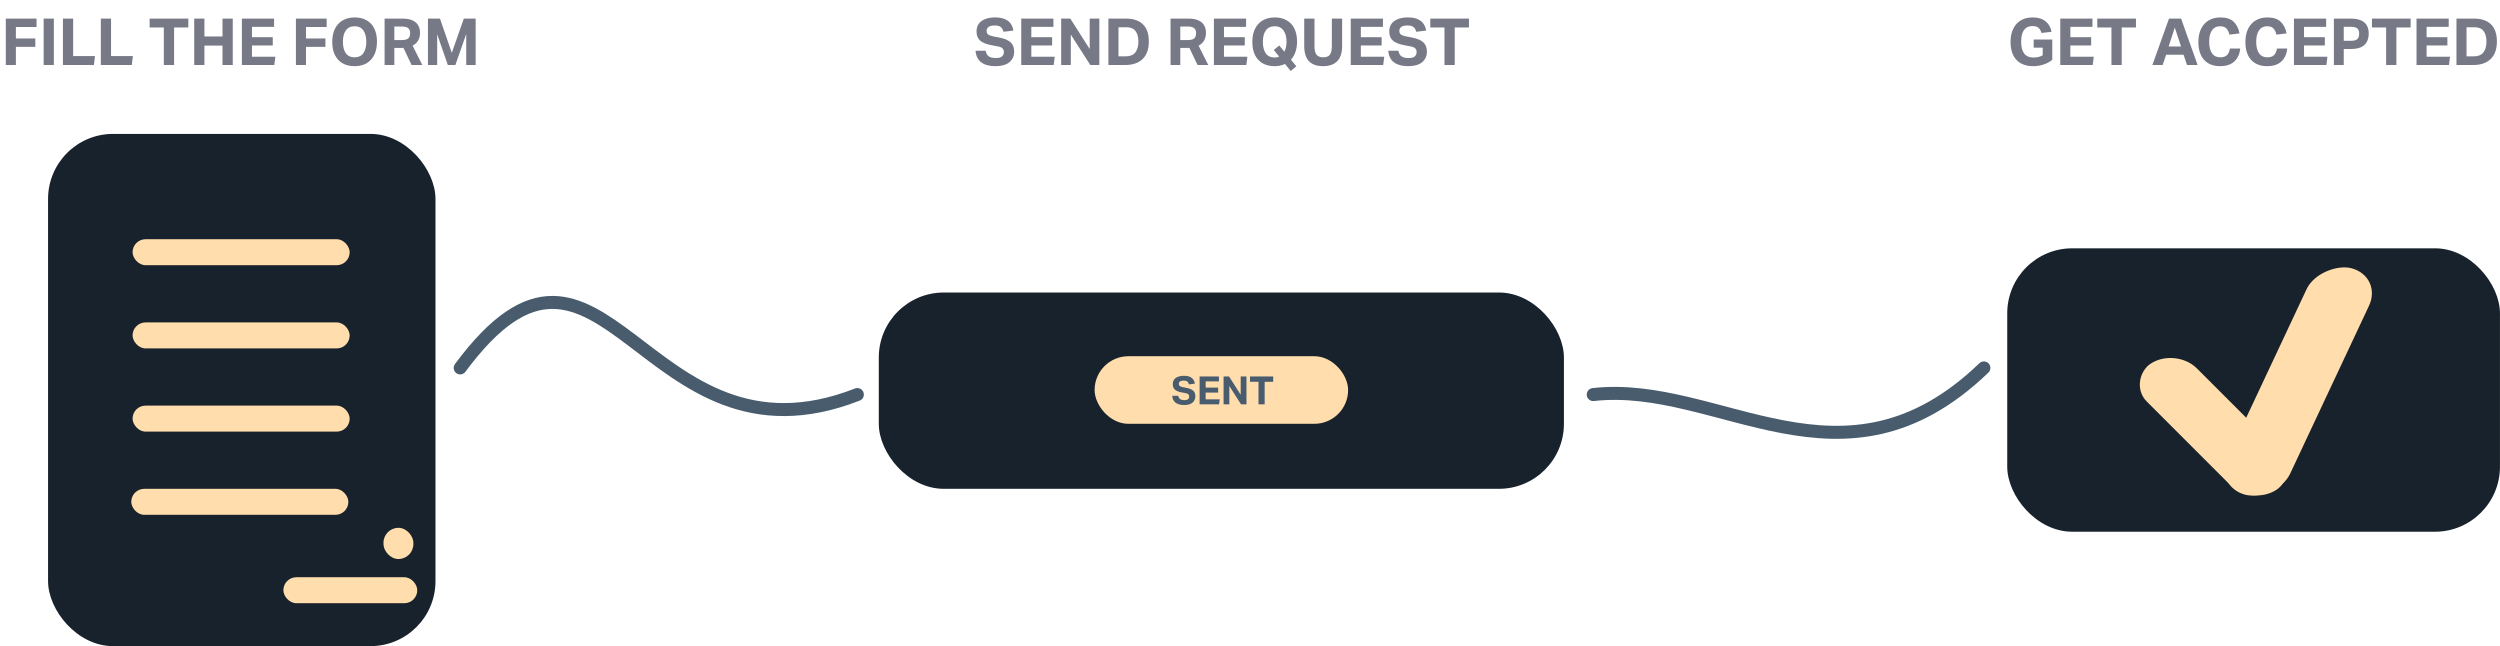
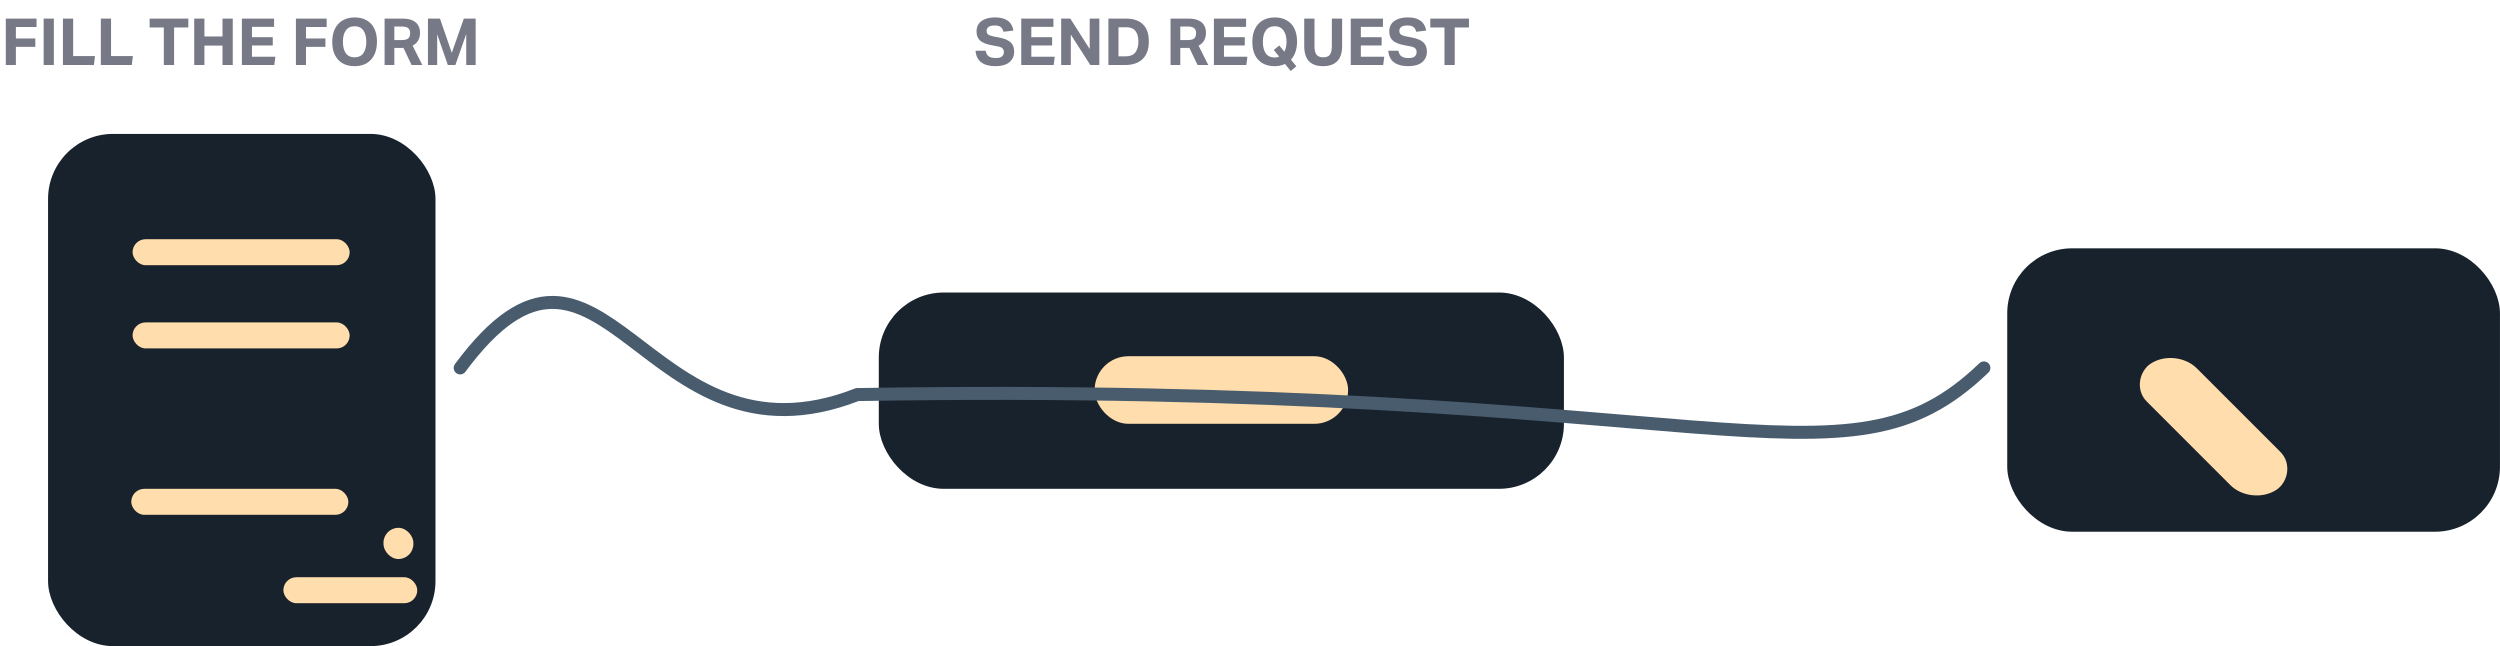
<svg xmlns="http://www.w3.org/2000/svg" width="1923" height="497" viewBox="0 0 1923 497" fill="none">
  <path d="M4.469 14.3H28.119V20.75H12.219V29.6H27.169V36.05H12.219V50H4.469V14.3ZM33.57 14.3H41.42V50H33.57V14.3ZM48.414 14.3H56.264V43.15H73.064L72.214 50H48.414V14.3ZM77.564 14.3H85.415V43.15H102.214L101.364 50H77.564V14.3ZM126.005 21.15H115.105V14.3H144.855V21.15H133.905V50H126.005V21.15ZM149.391 14.3H157.241V28.05H171.141V14.3H179.041V50H171.141V35.1H157.241V50H149.391V14.3ZM186.061 14.3H210.811V20.65H193.811V28.6H209.811V34.95H193.811V43.65H211.811L211.011 50H186.061V14.3ZM227.613 14.3H251.263V20.75H235.363V29.6H250.313V36.05H235.363V50H227.613V14.3ZM257.665 22.05C259.098 19.217 261.115 17.067 263.715 15.6C266.315 14.133 269.365 13.4 272.865 13.4C276.365 13.4 279.398 14.133 281.965 15.6C284.532 17.033 286.498 19.133 287.865 21.9C289.265 24.667 289.965 28.033 289.965 32C289.965 36 289.265 39.417 287.865 42.25C286.465 45.05 284.482 47.2 281.915 48.7C279.348 50.167 276.282 50.9 272.715 50.9C269.215 50.9 266.182 50.183 263.615 48.75C261.048 47.283 259.065 45.167 257.665 42.4C256.265 39.633 255.565 36.25 255.565 32.25C255.565 28.25 256.265 24.85 257.665 22.05ZM272.765 20.2C269.765 20.2 267.515 21.267 266.015 23.4C264.515 25.5 263.765 28.417 263.765 32.15C263.765 35.883 264.515 38.817 266.015 40.95C267.515 43.05 269.765 44.1 272.765 44.1C275.732 44.1 277.965 43.05 279.465 40.95C280.998 38.817 281.765 35.883 281.765 32.15C281.765 28.417 280.998 25.5 279.465 23.4C277.965 21.267 275.732 20.2 272.765 20.2ZM295.826 14.3H309.276C312.643 14.3 315.326 14.767 317.326 15.7C319.36 16.633 320.826 17.933 321.726 19.6C322.626 21.233 323.076 23.1 323.076 25.2C323.076 27.467 322.61 29.433 321.676 31.1C320.743 32.767 319.31 34.1 317.376 35.1L324.826 50H316.576L310.326 36.8C310.06 36.8 309.793 36.817 309.526 36.85C309.26 36.85 308.993 36.85 308.726 36.85H303.326V50H295.826V14.3ZM309.076 30.8C311.543 30.8 313.226 30.35 314.126 29.45C315.026 28.517 315.476 27.183 315.476 25.45C315.476 23.783 314.993 22.533 314.026 21.7C313.06 20.833 311.31 20.4 308.776 20.4H303.326V30.8H309.076ZM329.176 14.3H338.426L347.526 40.65L356.776 14.3H365.876V50H358.626V26.15L350.276 50H344.476L336.276 26.35V50H329.176V14.3Z" fill="#787987" />
  <path d="M776.442 47.85C774.009 49.883 770.409 50.9 765.642 50.9C761.076 50.9 757.476 49.933 754.842 48C752.209 46.067 750.726 43.083 750.392 39.05H758.192C758.492 40.983 759.259 42.4 760.492 43.3C761.759 44.2 763.592 44.65 765.992 44.65C768.292 44.65 769.892 44.217 770.792 43.35C771.726 42.483 772.192 41.383 772.192 40.05C772.192 38.983 771.859 38.067 771.192 37.3C770.559 36.533 769.259 35.983 767.292 35.65L762.592 34.75C758.792 34.05 755.926 32.9 753.992 31.3C752.092 29.667 751.142 27.283 751.142 24.15C751.142 21.817 751.726 19.85 752.892 18.25C754.092 16.65 755.759 15.45 757.892 14.65C760.026 13.817 762.509 13.4 765.342 13.4C768.442 13.4 770.976 13.833 772.942 14.7C774.942 15.567 776.459 16.767 777.492 18.3C778.559 19.8 779.226 21.533 779.492 23.5L771.892 24.45C771.459 22.783 770.759 21.567 769.792 20.8C768.859 20 767.326 19.6 765.192 19.6C762.926 19.6 761.309 19.983 760.342 20.75C759.376 21.517 758.892 22.5 758.892 23.7C758.892 24.9 759.259 25.817 759.992 26.45C760.726 27.083 762.009 27.583 763.842 27.95L768.742 28.9C772.709 29.667 775.592 30.9 777.392 32.6C779.192 34.267 780.092 36.633 780.092 39.7C780.092 43.067 778.876 45.783 776.442 47.85ZM785.543 14.3H810.293V20.65H793.293V28.6H809.293V34.95H793.293V43.65H811.293L810.493 50H785.543V14.3ZM816.256 14.3H823.306L838.206 37.75V14.3H845.606V50H838.656L823.656 26.6V50H816.256V14.3ZM852.584 14.3H866.134C871.767 14.3 876.101 15.767 879.134 18.7C882.167 21.633 883.684 26.033 883.684 31.9C883.684 37.833 882.084 42.333 878.884 45.4C875.717 48.467 871.267 50 865.534 50H852.584V14.3ZM865.834 43.35C869.201 43.35 871.667 42.367 873.234 40.4C874.834 38.433 875.634 35.633 875.634 32C875.634 28.433 874.884 25.7 873.384 23.8C871.917 21.9 869.567 20.95 866.334 20.95H860.334V43.35H865.834ZM900.387 14.3H913.837C917.203 14.3 919.887 14.767 921.887 15.7C923.92 16.633 925.387 17.933 926.287 19.6C927.187 21.233 927.637 23.1 927.637 25.2C927.637 27.467 927.17 29.433 926.237 31.1C925.303 32.767 923.87 34.1 921.937 35.1L929.387 50H921.137L914.887 36.8C914.62 36.8 914.353 36.817 914.087 36.85C913.82 36.85 913.553 36.85 913.287 36.85H907.887V50H900.387V14.3ZM913.637 30.8C916.103 30.8 917.787 30.35 918.687 29.45C919.587 28.517 920.037 27.183 920.037 25.45C920.037 23.783 919.553 22.533 918.587 21.7C917.62 20.833 915.87 20.4 913.337 20.4H907.887V30.8H913.637ZM933.736 14.3H958.486V20.65H941.486V28.6H957.486V34.95H941.486V43.65H959.486L958.686 50H933.736V14.3ZM965.399 22.05C966.833 19.217 968.833 17.067 971.399 15.6C973.999 14.133 977.049 13.4 980.549 13.4C984.083 13.4 987.116 14.133 989.649 15.6C992.216 17.033 994.199 19.133 995.599 21.9C996.999 24.633 997.699 27.983 997.699 31.95C997.699 34.917 997.283 37.583 996.449 39.95C995.649 42.317 994.499 44.3 992.999 45.9L997.149 51L992.799 54.6L988.399 49.2C986.066 50.333 983.383 50.9 980.349 50.9C976.883 50.9 973.866 50.183 971.299 48.75C968.733 47.283 966.749 45.167 965.349 42.4C963.983 39.6 963.299 36.217 963.299 32.25C963.299 28.25 963.999 24.85 965.399 22.05ZM987.899 39.75C989.033 37.717 989.599 35.2 989.599 32.2C989.599 28.433 988.816 25.5 987.249 23.4C985.716 21.267 983.466 20.2 980.499 20.2C977.466 20.2 975.183 21.267 973.649 23.4C972.149 25.5 971.399 28.433 971.399 32.2C971.399 35.967 972.149 38.917 973.649 41.05C975.183 43.183 977.466 44.25 980.499 44.25C981.799 44.25 982.949 44.017 983.949 43.55L979.799 38.45L983.999 35L987.899 39.75ZM1011.11 35.7C1011.11 38.533 1011.63 40.65 1012.66 42.05C1013.73 43.417 1015.44 44.1 1017.81 44.1C1020.24 44.1 1021.96 43.417 1022.96 42.05C1023.96 40.65 1024.46 38.533 1024.46 35.7V14.3H1032.36V35.45C1032.36 40.683 1031.09 44.567 1028.56 47.1C1026.06 49.633 1022.44 50.9 1017.71 50.9C1012.98 50.9 1009.38 49.65 1006.91 47.15C1004.44 44.617 1003.21 40.683 1003.21 35.35V14.3H1011.11V35.7ZM1039.01 14.3H1063.76V20.65H1046.76V28.6H1062.76V34.95H1046.76V43.65H1064.76L1063.96 50H1039.01V14.3ZM1093.92 47.85C1091.49 49.883 1087.89 50.9 1083.12 50.9C1078.56 50.9 1074.96 49.933 1072.32 48C1069.69 46.067 1068.21 43.083 1067.87 39.05H1075.67C1075.97 40.983 1076.74 42.4 1077.97 43.3C1079.24 44.2 1081.07 44.65 1083.47 44.65C1085.77 44.65 1087.37 44.217 1088.27 43.35C1089.21 42.483 1089.67 41.383 1089.67 40.05C1089.67 38.983 1089.34 38.067 1088.67 37.3C1088.04 36.533 1086.74 35.983 1084.77 35.65L1080.07 34.75C1076.27 34.05 1073.41 32.9 1071.47 31.3C1069.57 29.667 1068.62 27.283 1068.62 24.15C1068.62 21.817 1069.21 19.85 1070.37 18.25C1071.57 16.65 1073.24 15.45 1075.37 14.65C1077.51 13.817 1079.99 13.4 1082.82 13.4C1085.92 13.4 1088.46 13.833 1090.42 14.7C1092.42 15.567 1093.94 16.767 1094.97 18.3C1096.04 19.8 1096.71 21.533 1096.97 23.5L1089.37 24.45C1088.94 22.783 1088.24 21.567 1087.27 20.8C1086.34 20 1084.81 19.6 1082.67 19.6C1080.41 19.6 1078.79 19.983 1077.82 20.75C1076.86 21.517 1076.37 22.5 1076.37 23.7C1076.37 24.9 1076.74 25.817 1077.47 26.45C1078.21 27.083 1079.49 27.583 1081.32 27.95L1086.22 28.9C1090.19 29.667 1093.07 30.9 1094.87 32.6C1096.67 34.267 1097.57 36.633 1097.57 39.7C1097.57 43.067 1096.36 45.783 1093.92 47.85ZM1111.08 21.15H1100.18V14.3H1129.93V21.15H1118.98V50H1111.08V21.15Z" fill="#787987" />
-   <path d="M1578.61 46C1576.71 47.6 1574.46 48.817 1571.86 49.65C1569.26 50.483 1566.63 50.9 1563.96 50.9C1558.39 50.9 1554.09 49.283 1551.06 46.05C1548.03 42.783 1546.51 38.183 1546.51 32.25C1546.51 28.45 1547.16 25.15 1548.46 22.35C1549.79 19.517 1551.73 17.317 1554.26 15.75C1556.79 14.183 1559.86 13.4 1563.46 13.4C1567.69 13.4 1571.03 14.4 1573.46 16.4C1575.89 18.367 1577.43 21.067 1578.06 24.5L1570.26 25.35C1569.83 23.683 1569.11 22.383 1568.11 21.45C1567.11 20.517 1565.54 20.05 1563.41 20.05C1561.31 20.05 1559.61 20.567 1558.31 21.6C1557.04 22.633 1556.11 24.05 1555.51 25.85C1554.94 27.65 1554.66 29.733 1554.66 32.1C1554.66 36 1555.43 39 1556.96 41.1C1558.49 43.2 1560.93 44.25 1564.26 44.25C1567.03 44.25 1569.36 43.667 1571.26 42.5V36.65H1564.31V30.4H1578.61V46ZM1584.77 14.3H1609.52V20.65H1592.52V28.6H1608.52V34.95H1592.52V43.65H1610.52L1609.72 50H1584.77V14.3ZM1624.13 21.15H1613.23V14.3H1642.98V21.15H1632.03V50H1624.13V21.15ZM1668.4 14.3H1677.7L1690.4 50H1682.25L1679.6 42.1H1666.2L1663.5 50H1655.6L1668.4 14.3ZM1677.65 35.75L1672.85 21.2L1668.1 35.75H1677.65ZM1695.39 46.05C1692.46 42.817 1690.99 38.25 1690.99 32.35C1690.99 28.317 1691.69 24.9 1693.09 22.1C1694.49 19.267 1696.46 17.117 1698.99 15.65C1701.53 14.15 1704.49 13.4 1707.89 13.4C1712.36 13.4 1715.74 14.483 1718.04 16.65C1720.38 18.817 1721.91 21.833 1722.64 25.7L1714.84 26.65C1714.38 24.55 1713.59 22.95 1712.49 21.85C1711.43 20.75 1709.81 20.2 1707.64 20.2C1704.94 20.2 1702.88 21.25 1701.44 23.35C1700.01 25.45 1699.29 28.367 1699.29 32.1C1699.29 35.9 1700.01 38.85 1701.44 40.95C1702.91 43.05 1705.04 44.1 1707.84 44.1C1710.21 44.1 1711.96 43.5 1713.09 42.3C1714.23 41.067 1714.94 39.417 1715.24 37.35H1723.14C1722.81 41.417 1721.34 44.7 1718.74 47.2C1716.14 49.667 1712.46 50.9 1707.69 50.9C1702.46 50.9 1698.36 49.283 1695.39 46.05ZM1731.57 46.05C1728.64 42.817 1727.17 38.25 1727.17 32.35C1727.17 28.317 1727.87 24.9 1729.27 22.1C1730.67 19.267 1732.64 17.117 1735.17 15.65C1737.71 14.15 1740.67 13.4 1744.07 13.4C1748.54 13.4 1751.92 14.483 1754.22 16.65C1756.56 18.817 1758.09 21.833 1758.82 25.7L1751.02 26.65C1750.56 24.55 1749.77 22.95 1748.67 21.85C1747.61 20.75 1745.99 20.2 1743.82 20.2C1741.12 20.2 1739.06 21.25 1737.62 23.35C1736.19 25.45 1735.47 28.367 1735.47 32.1C1735.47 35.9 1736.19 38.85 1737.62 40.95C1739.09 43.05 1741.22 44.1 1744.02 44.1C1746.39 44.1 1748.14 43.5 1749.27 42.3C1750.41 41.067 1751.12 39.417 1751.42 37.35H1759.32C1758.99 41.417 1757.52 44.7 1754.92 47.2C1752.32 49.667 1748.64 50.9 1743.87 50.9C1738.64 50.9 1734.54 49.283 1731.57 46.05ZM1764.51 14.3H1789.26V20.65H1772.26V28.6H1788.26V34.95H1772.26V43.65H1790.26L1789.46 50H1764.51V14.3ZM1795.22 14.3H1808.07C1811.5 14.3 1814.24 14.783 1816.27 15.75C1818.3 16.683 1819.77 18.017 1820.67 19.75C1821.57 21.45 1822.02 23.467 1822.02 25.8C1822.02 28.2 1821.55 30.3 1820.62 32.1C1819.72 33.867 1818.25 35.25 1816.22 36.25C1814.19 37.217 1811.49 37.7 1808.12 37.7H1802.82V50H1795.22V14.3ZM1808.12 31.4C1810.69 31.4 1812.42 30.933 1813.32 30C1814.22 29.033 1814.67 27.667 1814.67 25.9C1814.67 24.067 1814.2 22.733 1813.27 21.9C1812.34 21.033 1810.6 20.6 1808.07 20.6H1802.82V31.4H1808.12ZM1835.41 21.15H1824.51V14.3H1854.26V21.15H1843.31V50H1835.41V21.15ZM1858.79 14.3H1883.54V20.65H1866.54V28.6H1882.54V34.95H1866.54V43.65H1884.54L1883.74 50H1858.79V14.3ZM1889.51 14.3H1903.06C1908.69 14.3 1913.02 15.767 1916.06 18.7C1919.09 21.633 1920.61 26.033 1920.61 31.9C1920.61 37.833 1919.01 42.333 1915.81 45.4C1912.64 48.467 1908.19 50 1902.46 50H1889.51V14.3ZM1902.76 43.35C1906.12 43.35 1908.59 42.367 1910.16 40.4C1911.76 38.433 1912.56 35.633 1912.56 32C1912.56 28.433 1911.81 25.7 1910.31 23.8C1908.84 21.9 1906.49 20.95 1903.26 20.95H1897.26V43.35H1902.76Z" fill="#787987" />
  <rect x="36.969" y="103" width="298" height="394" rx="50" fill="#18222C" />
  <rect x="675.969" y="225" width="527" height="151" rx="50" fill="#18222C" />
  <rect x="101.969" y="184" width="167" height="20" rx="10" fill="#FFDDAC" />
  <rect x="101.969" y="248" width="167" height="20" rx="10" fill="#FFDDAC" />
-   <rect x="101.969" y="312" width="167" height="20" rx="10" fill="#FFDDAC" />
  <rect x="100.969" y="376" width="167" height="20" rx="10" fill="#FFDDAC" />
  <rect x="841.969" y="274" width="195" height="52" rx="26" fill="#FFDDAC" />
  <rect x="217.969" y="444" width="103" height="20" rx="10" fill="#FFDDAC" />
  <rect x="294.969" y="406" width="23" height="24" rx="11.5" fill="#FFDDAC" />
-   <path d="M917.282 309.71C915.822 310.93 913.662 311.54 910.802 311.54C908.062 311.54 905.902 310.96 904.322 309.8C902.742 308.64 901.852 306.85 901.652 304.43H906.332C906.512 305.59 906.972 306.44 907.712 306.98C908.472 307.52 909.572 307.79 911.012 307.79C912.392 307.79 913.352 307.53 913.892 307.01C914.452 306.49 914.732 305.83 914.732 305.03C914.732 304.39 914.532 303.84 914.132 303.38C913.752 302.92 912.972 302.59 911.792 302.39L908.972 301.85C906.692 301.43 904.972 300.74 903.812 299.78C902.672 298.8 902.102 297.37 902.102 295.49C902.102 294.09 902.452 292.91 903.152 291.95C903.872 290.99 904.872 290.27 906.152 289.79C907.432 289.29 908.922 289.04 910.622 289.04C912.482 289.04 914.002 289.3 915.182 289.82C916.382 290.34 917.292 291.06 917.912 291.98C918.552 292.88 918.952 293.92 919.112 295.1L914.552 295.67C914.292 294.67 913.872 293.94 913.292 293.48C912.732 293 911.812 292.76 910.532 292.76C909.172 292.76 908.202 292.99 907.622 293.45C907.042 293.91 906.752 294.5 906.752 295.22C906.752 295.94 906.972 296.49 907.412 296.87C907.852 297.25 908.622 297.55 909.722 297.77L912.662 298.34C915.042 298.8 916.772 299.54 917.852 300.56C918.932 301.56 919.472 302.98 919.472 304.82C919.472 306.84 918.742 308.47 917.282 309.71ZM922.743 289.58H937.593V293.39H927.393V298.16H936.993V301.97H927.393V307.19H938.193L937.713 311H922.743V289.58ZM941.17 289.58H945.4L954.34 303.65V289.58H958.78V311H954.61L945.61 296.96V311H941.17V289.58ZM968.037 293.69H961.497V289.58H979.347V293.69H972.777V311H968.037V293.69Z" fill="#485C6E" />
  <rect x="1543.97" y="191" width="379" height="218" rx="50" fill="#18222C" />
  <rect width="137.083" height="46.196" rx="23.098" transform="matrix(0.707 0.707 -0.833 0.553 1673.46 267)" fill="#FFDDAC" />
-   <rect width="192.478" height="49.671" rx="24.835" transform="matrix(-0.425 0.905 -0.967 -0.256 1832.8 212.695)" fill="#FFDDAC" />
-   <path d="M353.969 283C463.969 134.5 494.469 367.998 659.469 303.497M1225.5 303.497C1322.5 292.496 1417.5 387.499 1526 283" stroke="#485C6E" stroke-width="10" stroke-linecap="round" />
+   <path d="M353.969 283C463.969 134.5 494.469 367.998 659.469 303.497C1322.5 292.496 1417.5 387.499 1526 283" stroke="#485C6E" stroke-width="10" stroke-linecap="round" />
</svg>